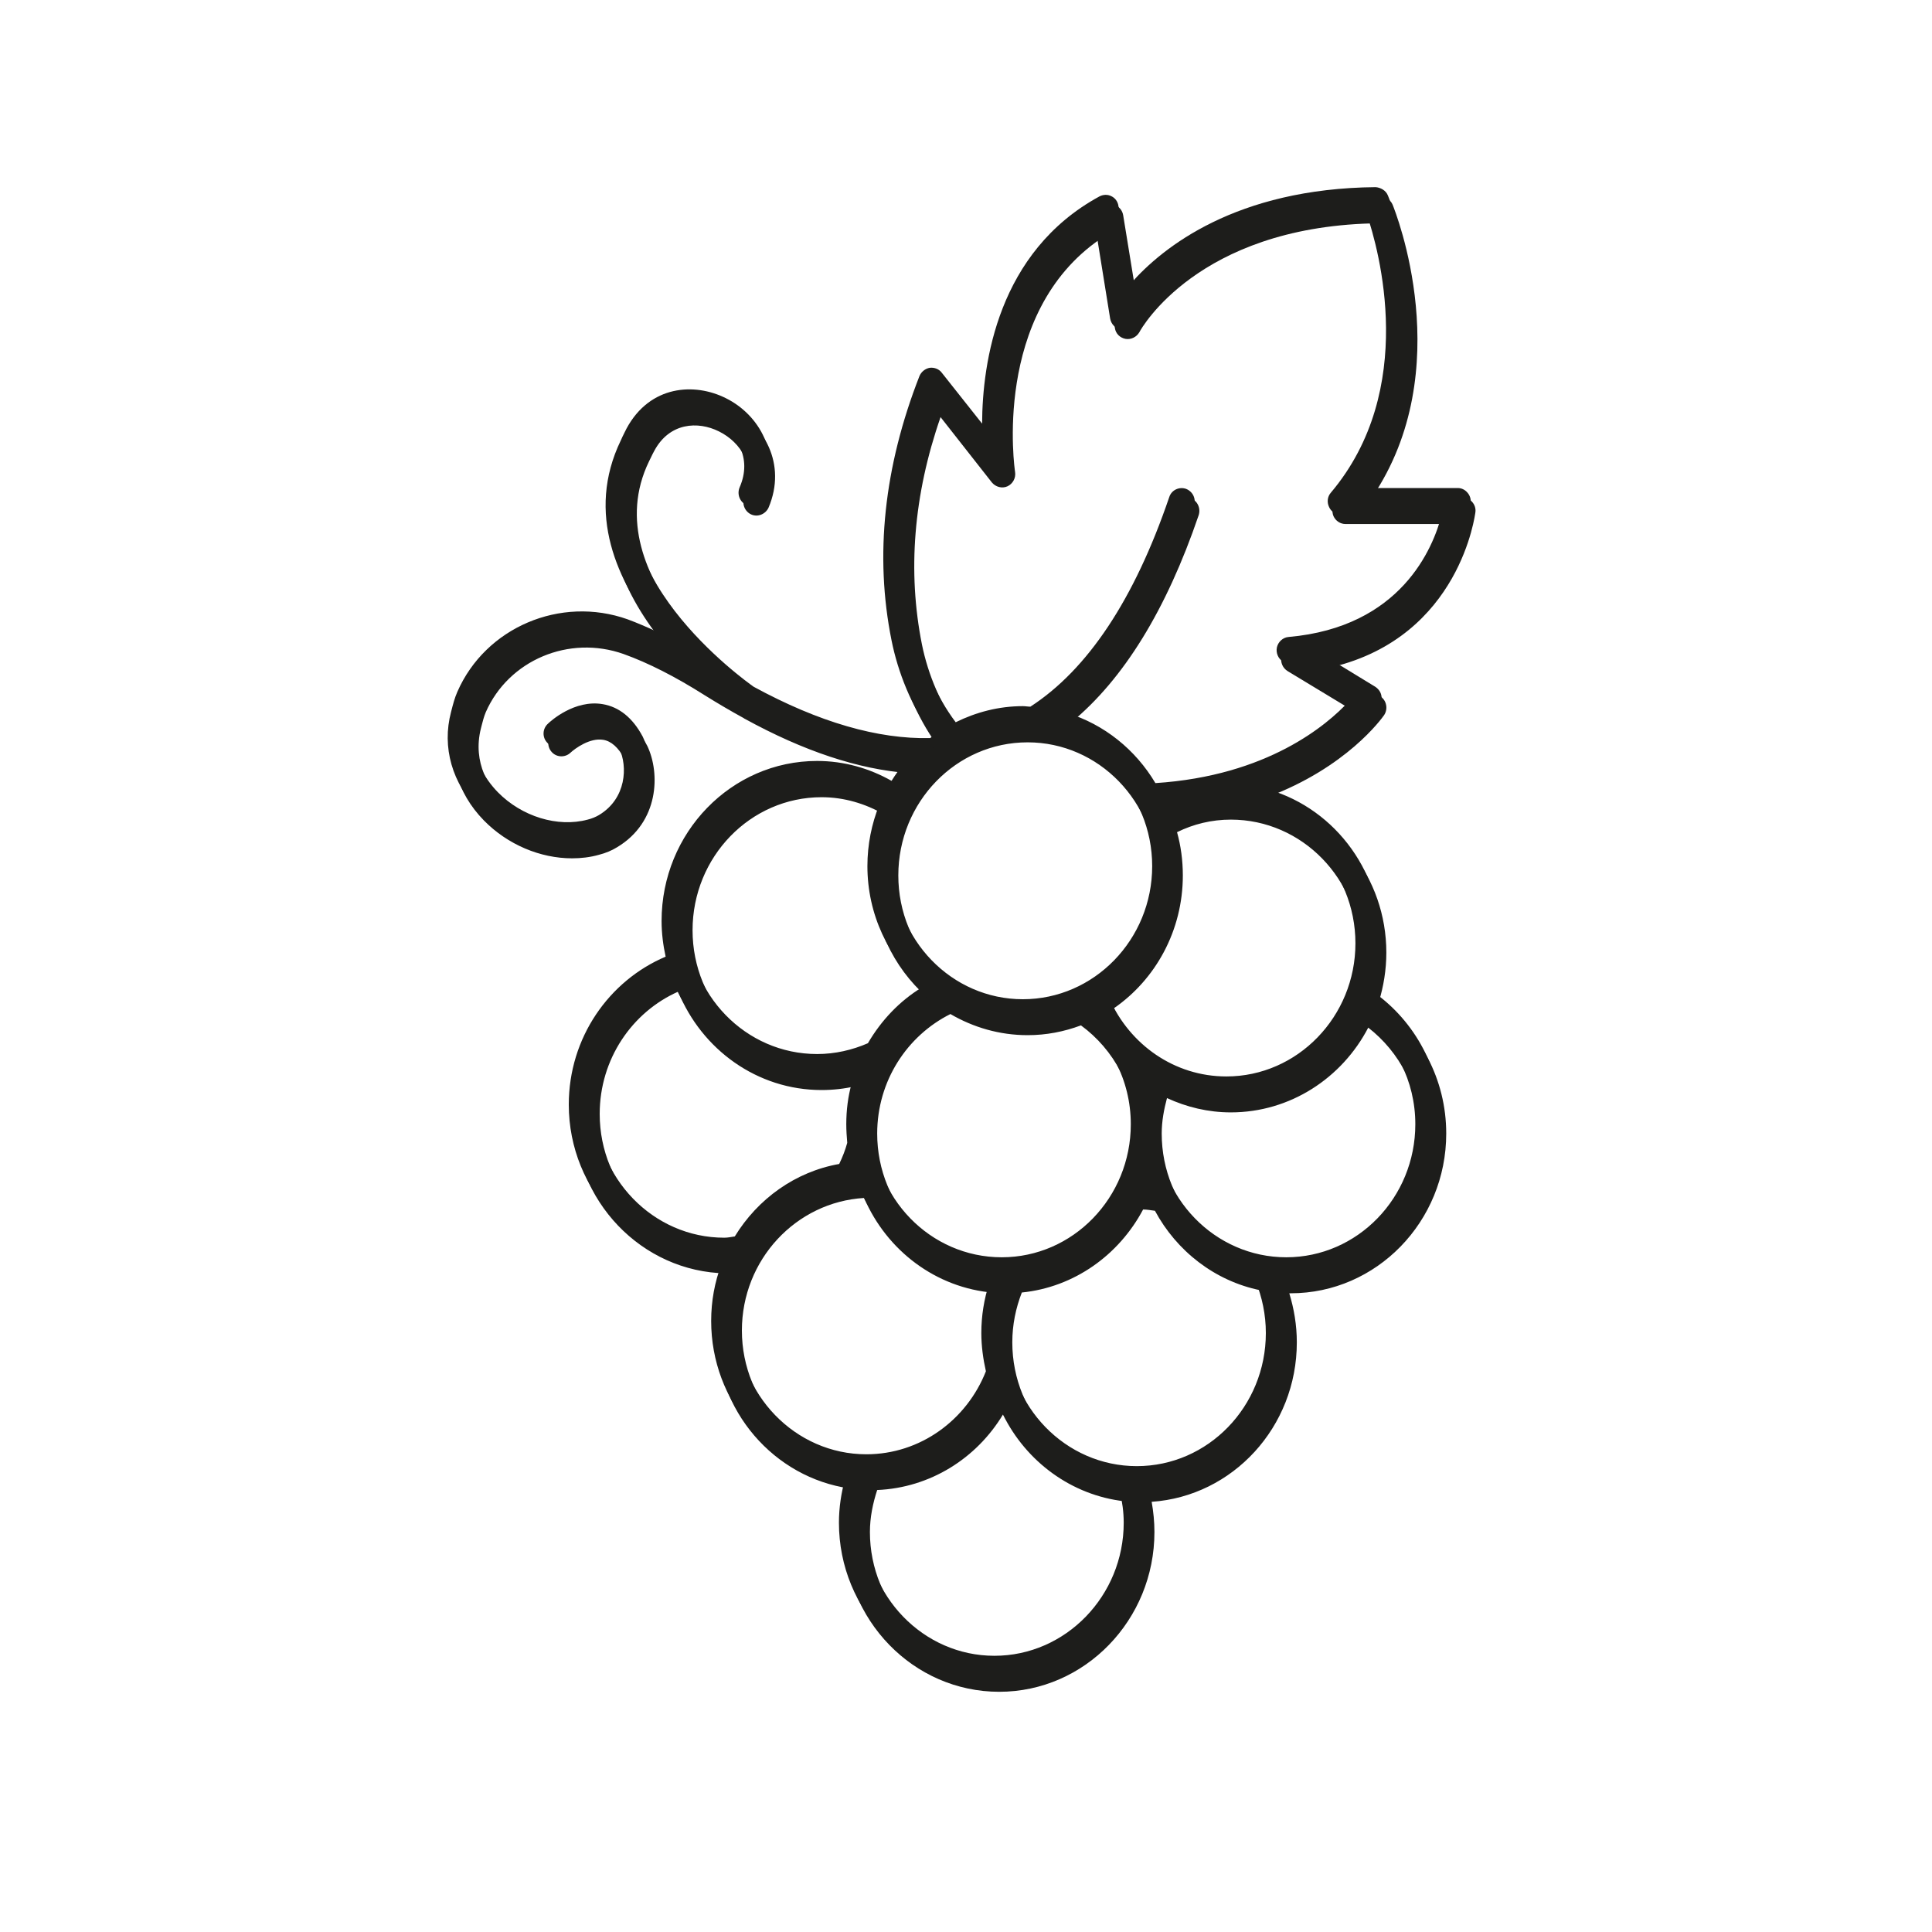
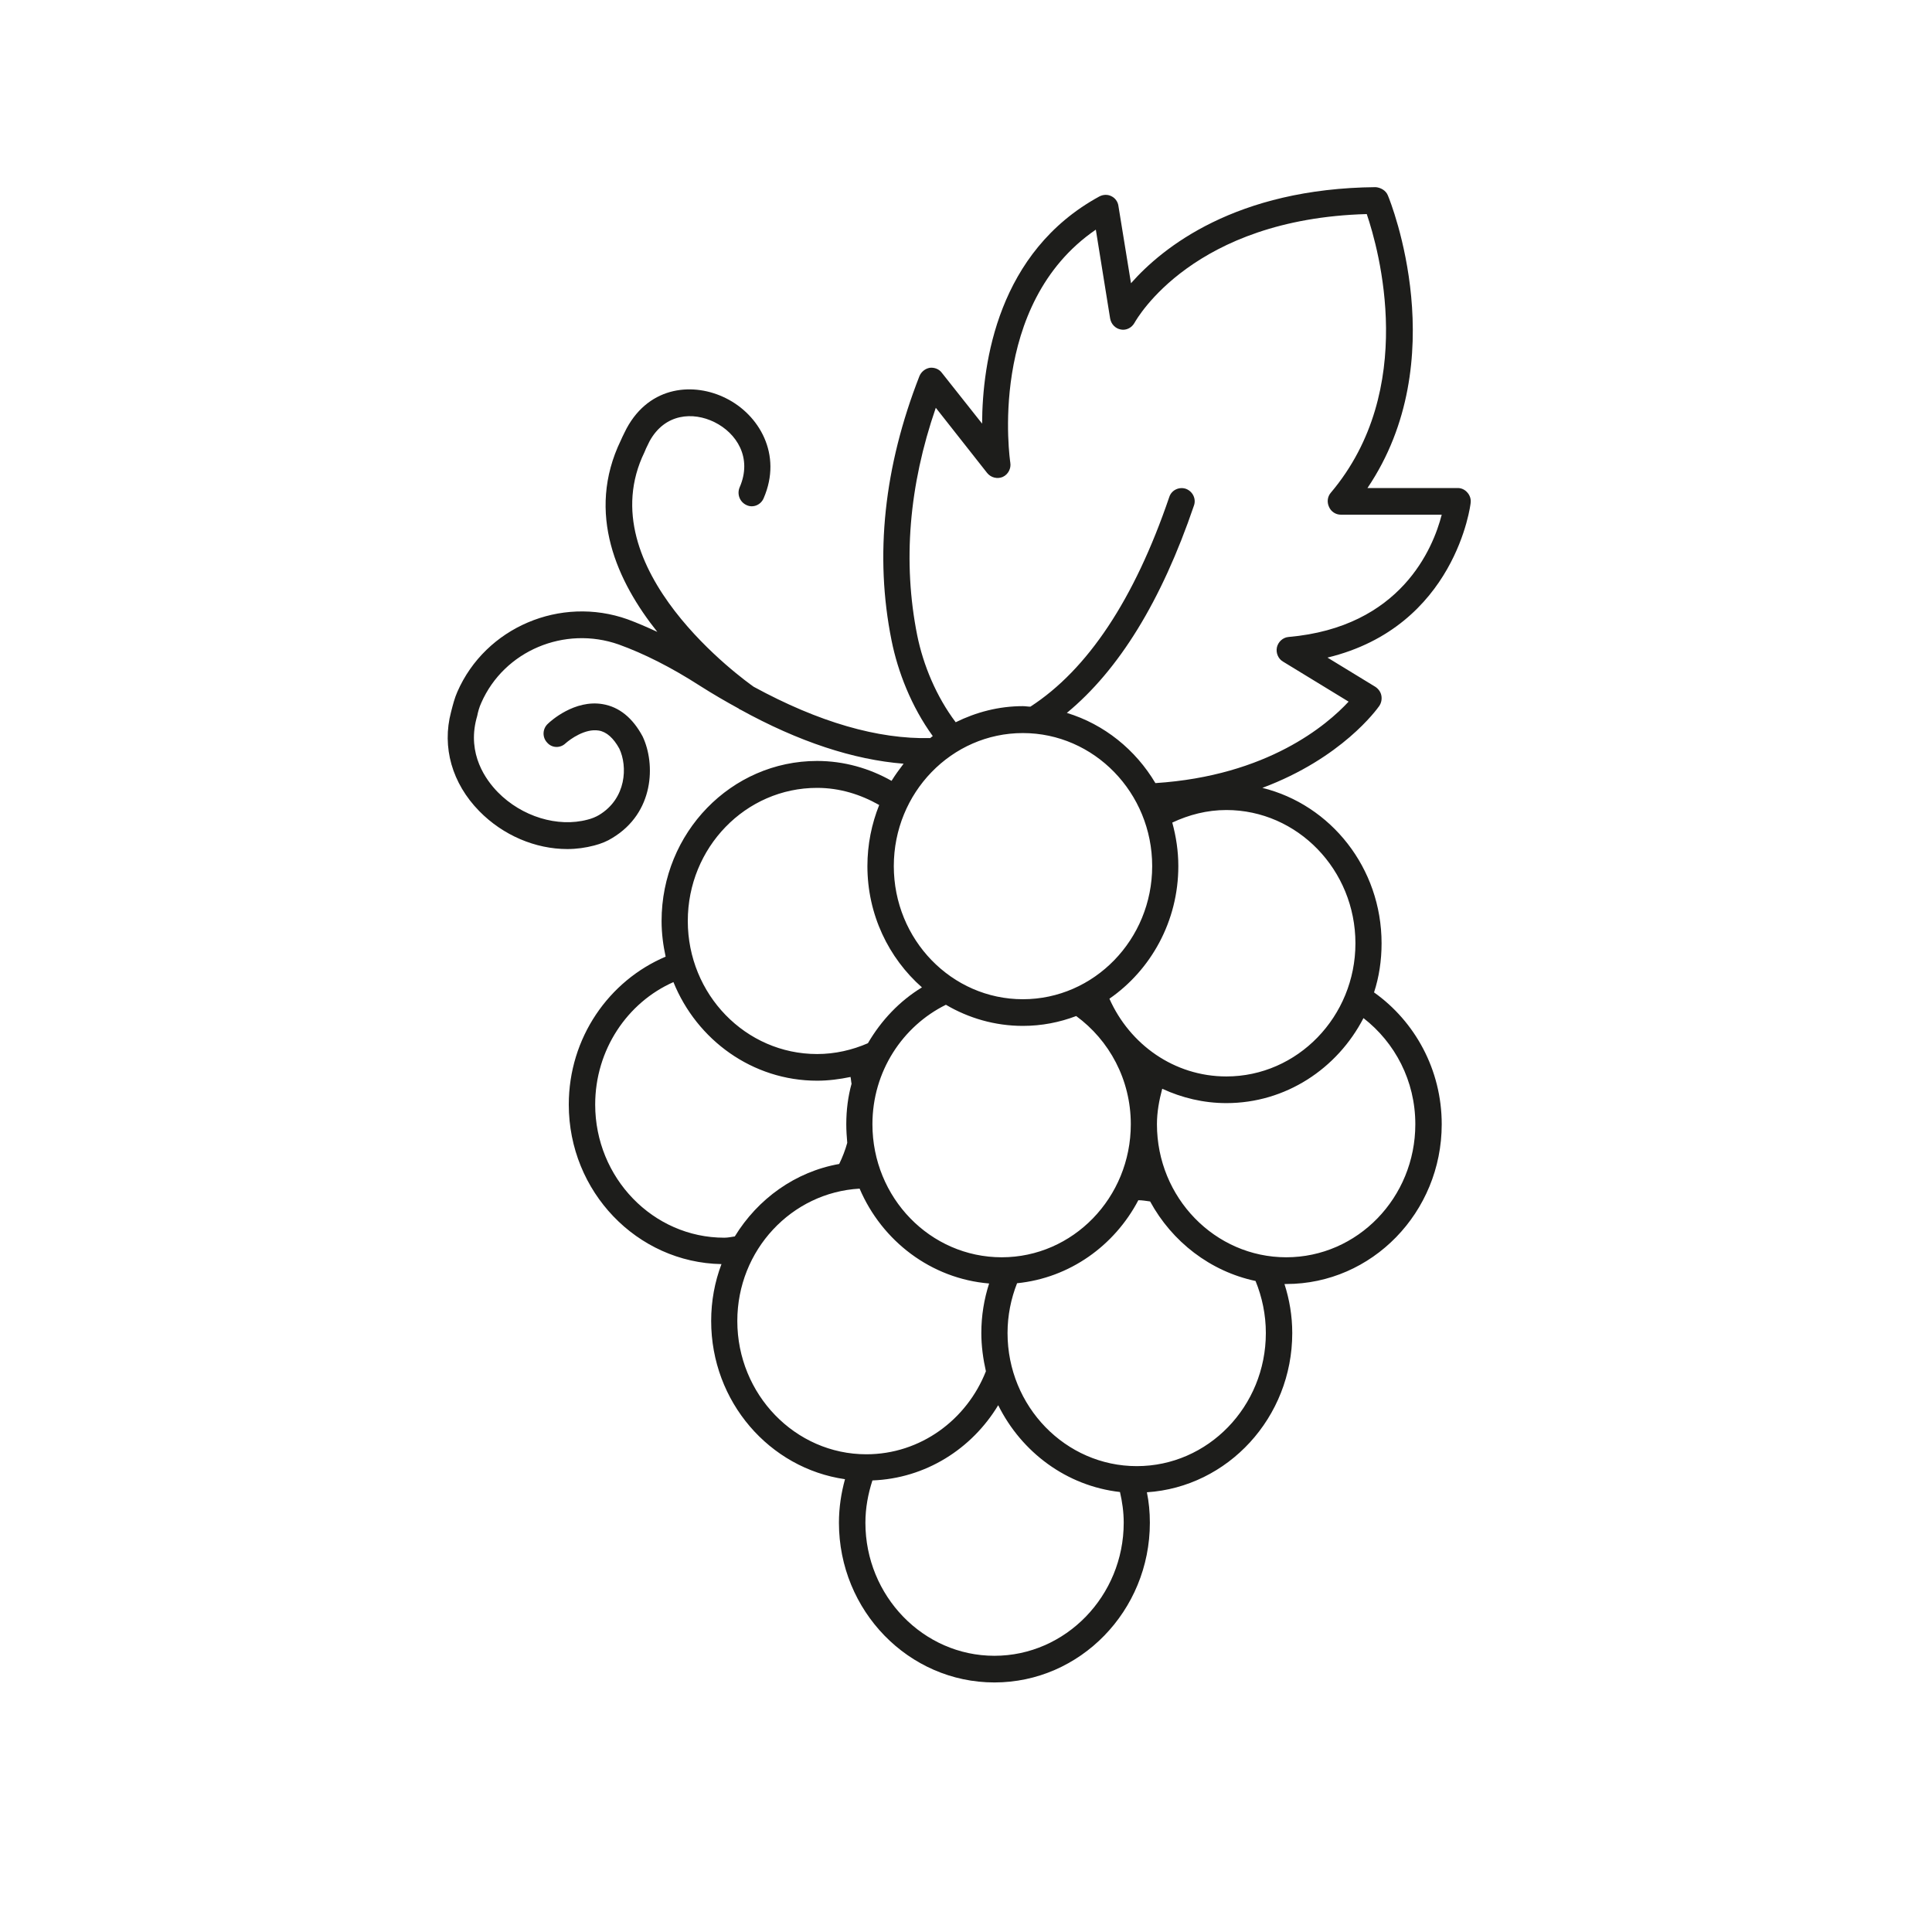
<svg xmlns="http://www.w3.org/2000/svg" width="40" zoomAndPan="magnify" viewBox="0 0 30 30" height="40" preserveAspectRatio="xMidYMid meet" version="1.2">
  <defs>
    <clipPath id="8f85491de2">
      <path d="M 6.871 2.902 L 22.84 2.902 L 22.84 26.129 L 6.871 26.129 Z M 6.871 2.902 " />
    </clipPath>
    <clipPath id="957b73ed30">
-       <path d="M 7 3.047 L 22.91 3.047 L 22.91 26.273 L 7 26.273 Z M 7 3.047 " />
+       <path d="M 7 3.047 L 22.91 3.047 L 22.91 26.273 Z M 7 3.047 " />
    </clipPath>
  </defs>
  <g id="b7fedd5ad8">
    <g clip-rule="nonzero" clip-path="url(#8f85491de2)">
      <path style=" stroke:none;fill-rule:nonzero;fill:#1d1d1b;fill-opacity:1;" d="M 21.336 15.41 C 21.414 15.172 21.453 14.914 21.453 14.648 C 21.453 13.477 20.664 12.496 19.602 12.234 C 20.836 11.773 21.379 11.016 21.418 10.961 C 21.449 10.914 21.461 10.855 21.449 10.797 C 21.438 10.742 21.402 10.695 21.355 10.664 L 20.613 10.211 C 22.605 9.73 22.836 7.828 22.836 7.809 C 22.844 7.75 22.824 7.691 22.785 7.648 C 22.746 7.602 22.691 7.578 22.637 7.578 L 21.234 7.578 C 22.574 5.594 21.598 3.145 21.551 3.035 C 21.52 2.957 21.441 2.914 21.363 2.906 C 19.188 2.926 18.051 3.844 17.562 4.398 L 17.367 3.199 C 17.359 3.133 17.316 3.074 17.258 3.047 C 17.199 3.016 17.129 3.02 17.07 3.051 C 15.496 3.91 15.254 5.629 15.25 6.578 L 14.625 5.789 C 14.582 5.73 14.508 5.703 14.438 5.711 C 14.367 5.723 14.305 5.773 14.277 5.84 C 13.727 7.246 13.578 8.625 13.844 9.945 C 13.941 10.43 14.152 10.973 14.484 11.43 C 14.469 11.441 14.457 11.449 14.445 11.461 C 13.633 11.48 12.715 11.215 11.703 10.664 C 11.582 10.578 9.125 8.832 10.008 7.02 L 10.031 6.965 C 10.051 6.926 10.07 6.887 10.086 6.852 C 10.324 6.418 10.762 6.391 11.094 6.555 C 11.434 6.723 11.688 7.105 11.484 7.57 C 11.441 7.676 11.488 7.797 11.594 7.844 C 11.695 7.891 11.816 7.84 11.859 7.734 C 12.152 7.055 11.785 6.438 11.273 6.184 C 10.785 5.938 10.094 5.98 9.73 6.652 C 9.707 6.695 9.688 6.738 9.664 6.785 L 9.641 6.836 C 9.09 7.973 9.59 9.039 10.207 9.812 C 10.047 9.738 9.895 9.672 9.746 9.617 C 8.703 9.246 7.539 9.742 7.102 10.742 C 7.059 10.84 7.035 10.934 7.004 11.055 C 6.859 11.602 7.02 12.164 7.441 12.594 C 7.812 12.973 8.316 13.184 8.809 13.184 C 8.953 13.184 9.094 13.164 9.227 13.129 C 9.332 13.102 9.43 13.062 9.508 13.012 C 10.16 12.621 10.18 11.863 9.98 11.438 C 9.824 11.145 9.613 10.977 9.359 10.934 C 8.922 10.859 8.547 11.199 8.508 11.238 C 8.422 11.316 8.418 11.449 8.496 11.531 C 8.57 11.617 8.699 11.621 8.781 11.543 C 8.855 11.477 9.086 11.309 9.297 11.344 C 9.418 11.363 9.527 11.461 9.617 11.625 C 9.746 11.898 9.73 12.398 9.301 12.656 C 9.254 12.684 9.191 12.711 9.125 12.727 C 8.66 12.852 8.102 12.68 7.73 12.301 C 7.543 12.109 7.254 11.711 7.398 11.16 L 7.41 11.117 C 7.422 11.055 7.441 10.984 7.473 10.914 C 7.828 10.105 8.766 9.711 9.609 10.008 C 9.996 10.148 10.418 10.359 10.867 10.648 C 11.07 10.777 11.273 10.895 11.473 11.004 C 11.477 11.008 11.484 11.012 11.484 11.016 C 11.488 11.016 11.488 11.016 11.492 11.016 C 12.406 11.52 13.254 11.797 14.031 11.859 C 13.965 11.945 13.902 12.031 13.844 12.125 C 13.5 11.93 13.105 11.816 12.688 11.816 C 11.355 11.816 10.273 12.93 10.273 14.301 C 10.273 14.492 10.297 14.676 10.336 14.855 C 9.457 15.227 8.832 16.113 8.832 17.152 C 8.832 18.504 9.891 19.605 11.203 19.629 C 11.098 19.906 11.043 20.203 11.043 20.512 C 11.043 21.766 11.949 22.801 13.121 22.969 C 13.062 23.184 13.027 23.41 13.027 23.645 C 13.027 25.012 14.109 26.125 15.441 26.125 C 16.773 26.125 17.855 25.012 17.855 23.645 C 17.855 23.48 17.84 23.324 17.809 23.172 C 19.066 23.09 20.066 22.012 20.066 20.699 C 20.066 20.434 20.023 20.18 19.945 19.938 C 19.957 19.938 19.965 19.938 19.973 19.938 C 21.305 19.938 22.387 18.824 22.387 17.457 C 22.387 16.609 21.969 15.859 21.336 15.41 Z M 19.656 20.699 C 19.656 21.84 18.758 22.766 17.652 22.766 C 16.547 22.766 15.645 21.84 15.645 20.699 C 15.645 20.426 15.699 20.164 15.793 19.926 C 16.609 19.844 17.305 19.344 17.676 18.637 C 17.738 18.637 17.797 18.648 17.859 18.656 C 18.199 19.281 18.793 19.742 19.496 19.891 C 19.598 20.141 19.656 20.414 19.656 20.699 Z M 17.449 23.645 C 17.449 24.781 16.547 25.711 15.441 25.711 C 14.336 25.711 13.438 24.781 13.438 23.645 C 13.438 23.414 13.48 23.195 13.547 22.988 C 14.371 22.957 15.09 22.5 15.5 21.82 C 15.863 22.551 16.562 23.074 17.391 23.168 C 17.426 23.32 17.449 23.477 17.449 23.645 Z M 13.453 22.582 C 12.348 22.582 11.449 21.652 11.449 20.512 C 11.449 19.41 12.293 18.516 13.348 18.457 C 13.695 19.27 14.457 19.855 15.359 19.93 C 15.281 20.172 15.238 20.43 15.238 20.699 C 15.238 20.902 15.266 21.102 15.309 21.293 C 15.012 22.047 14.293 22.582 13.453 22.582 Z M 9.242 17.152 C 9.242 16.301 9.742 15.566 10.457 15.25 C 10.82 16.148 11.684 16.781 12.688 16.781 C 12.863 16.781 13.039 16.758 13.207 16.723 C 13.215 16.758 13.215 16.793 13.223 16.828 C 13.168 17.027 13.141 17.238 13.141 17.457 C 13.141 17.555 13.148 17.652 13.156 17.746 C 13.125 17.859 13.082 17.969 13.031 18.074 C 12.348 18.195 11.766 18.617 11.41 19.199 C 11.355 19.207 11.305 19.219 11.246 19.219 C 10.141 19.219 9.242 18.289 9.242 17.152 Z M 10.68 14.301 C 10.68 13.16 11.578 12.234 12.688 12.234 C 13.039 12.234 13.363 12.336 13.652 12.5 C 13.535 12.793 13.469 13.113 13.469 13.449 C 13.469 14.199 13.797 14.875 14.316 15.332 C 13.969 15.543 13.684 15.844 13.477 16.199 C 13.234 16.305 12.965 16.367 12.688 16.367 C 11.578 16.367 10.68 15.441 10.68 14.301 Z M 19.043 16.715 C 18.234 16.715 17.543 16.219 17.227 15.508 C 17.871 15.062 18.297 14.305 18.297 13.449 C 18.297 13.215 18.262 12.988 18.203 12.773 C 18.461 12.652 18.742 12.578 19.043 12.578 C 20.148 12.578 21.047 13.508 21.047 14.648 C 21.047 15.785 20.148 16.715 19.043 16.715 Z M 15.555 19.523 C 14.445 19.523 13.547 18.598 13.547 17.457 C 13.547 16.637 14.016 15.934 14.688 15.602 C 15.039 15.809 15.449 15.93 15.883 15.93 C 16.176 15.93 16.453 15.875 16.711 15.777 C 17.223 16.152 17.559 16.762 17.559 17.457 C 17.559 18.598 16.66 19.523 15.555 19.523 Z M 15.883 11.383 C 16.988 11.383 17.891 12.309 17.891 13.449 C 17.891 14.59 16.988 15.516 15.883 15.516 C 14.777 15.516 13.879 14.59 13.879 13.449 C 13.879 12.309 14.777 11.383 15.883 11.383 Z M 17.965 17.457 C 17.965 17.266 18 17.082 18.047 16.906 C 18.352 17.047 18.688 17.129 19.043 17.129 C 19.965 17.129 20.766 16.594 21.172 15.809 C 21.66 16.188 21.977 16.781 21.977 17.457 C 21.977 18.598 21.078 19.523 19.973 19.523 C 18.867 19.523 17.965 18.598 17.965 17.457 Z M 14.242 9.863 C 14.016 8.727 14.113 7.543 14.531 6.332 L 15.328 7.344 C 15.387 7.418 15.488 7.441 15.57 7.406 C 15.656 7.367 15.703 7.273 15.688 7.184 C 15.684 7.156 15.32 4.727 17.016 3.566 L 17.238 4.945 C 17.254 5.035 17.32 5.102 17.406 5.117 C 17.488 5.133 17.574 5.09 17.617 5.012 C 17.656 4.945 18.531 3.398 21.223 3.324 C 21.41 3.875 22.02 6.047 20.664 7.652 C 20.613 7.711 20.602 7.797 20.637 7.871 C 20.668 7.945 20.742 7.992 20.82 7.992 L 22.387 7.992 C 22.254 8.512 21.754 9.738 20.008 9.891 C 19.922 9.898 19.848 9.965 19.828 10.051 C 19.809 10.137 19.848 10.23 19.922 10.273 L 20.941 10.895 C 20.609 11.254 19.684 12.047 17.941 12.16 C 17.633 11.641 17.145 11.246 16.566 11.07 C 17.375 10.402 18.035 9.332 18.539 7.852 C 18.578 7.746 18.52 7.629 18.414 7.59 C 18.309 7.555 18.191 7.609 18.156 7.719 C 17.613 9.312 16.887 10.398 16 10.973 C 15.961 10.973 15.922 10.965 15.883 10.965 C 15.508 10.965 15.156 11.059 14.84 11.215 C 14.539 10.816 14.336 10.328 14.242 9.863 Z M 14.242 9.863 " />
    </g>
    <g clip-rule="nonzero" clip-path="url(#957b73ed30)">
-       <path style=" stroke:none;fill-rule:nonzero;fill:#1d1d1b;fill-opacity:1;" d="M 21.41 15.559 C 21.484 15.316 21.527 15.059 21.527 14.793 C 21.527 13.621 20.734 12.641 19.676 12.379 C 20.91 11.918 21.453 11.16 21.492 11.105 C 21.523 11.059 21.535 11 21.523 10.945 C 21.512 10.887 21.477 10.84 21.43 10.809 L 20.684 10.359 C 22.68 9.879 22.906 7.973 22.91 7.953 C 22.918 7.895 22.898 7.836 22.859 7.793 C 22.82 7.75 22.766 7.723 22.707 7.723 L 21.305 7.723 C 22.648 5.738 21.668 3.289 21.625 3.18 C 21.594 3.102 21.516 3.059 21.434 3.055 C 19.262 3.07 18.125 3.988 17.637 4.547 L 17.441 3.344 C 17.43 3.277 17.391 3.223 17.332 3.191 C 17.273 3.16 17.203 3.164 17.145 3.195 C 15.57 4.059 15.324 5.773 15.32 6.723 L 14.699 5.934 C 14.656 5.875 14.582 5.848 14.512 5.859 C 14.438 5.867 14.379 5.918 14.352 5.984 C 13.797 7.391 13.652 8.77 13.918 10.09 C 14.012 10.574 14.223 11.117 14.555 11.574 C 14.543 11.586 14.531 11.594 14.52 11.605 C 13.707 11.629 12.789 11.363 11.773 10.809 C 11.656 10.723 9.199 8.977 10.078 7.164 L 10.105 7.109 C 10.125 7.07 10.141 7.031 10.16 7 C 10.395 6.562 10.836 6.535 11.164 6.699 C 11.504 6.867 11.758 7.25 11.559 7.715 C 11.516 7.82 11.562 7.941 11.664 7.988 C 11.766 8.035 11.887 7.984 11.934 7.883 C 12.223 7.199 11.855 6.582 11.344 6.328 C 10.855 6.082 10.164 6.129 9.805 6.801 C 9.781 6.84 9.758 6.883 9.738 6.93 L 9.715 6.98 C 9.16 8.117 9.66 9.184 10.277 9.957 C 10.121 9.883 9.965 9.816 9.816 9.762 C 8.777 9.395 7.613 9.887 7.172 10.891 C 7.129 10.988 7.105 11.078 7.078 11.199 C 6.934 11.746 7.094 12.309 7.512 12.738 C 7.883 13.117 8.391 13.328 8.883 13.328 C 9.023 13.328 9.164 13.312 9.301 13.273 C 9.406 13.246 9.5 13.207 9.582 13.156 C 10.234 12.766 10.254 12.008 10.051 11.582 C 9.895 11.289 9.688 11.121 9.434 11.078 C 8.996 11.004 8.621 11.348 8.578 11.387 C 8.496 11.461 8.492 11.594 8.566 11.676 C 8.641 11.762 8.773 11.766 8.855 11.691 C 8.93 11.621 9.16 11.453 9.367 11.488 C 9.492 11.508 9.602 11.609 9.691 11.773 C 9.816 12.043 9.805 12.543 9.375 12.801 C 9.324 12.832 9.266 12.855 9.195 12.875 C 8.734 12.996 8.176 12.824 7.801 12.445 C 7.617 12.254 7.328 11.855 7.469 11.305 L 7.48 11.262 C 7.496 11.203 7.512 11.133 7.543 11.059 C 7.898 10.25 8.836 9.855 9.684 10.156 C 10.066 10.293 10.488 10.508 10.938 10.793 C 11.145 10.922 11.344 11.039 11.543 11.148 C 11.547 11.152 11.559 11.156 11.559 11.16 C 11.559 11.16 11.562 11.16 11.562 11.16 C 12.48 11.664 13.328 11.945 14.102 12.004 C 14.035 12.09 13.973 12.176 13.918 12.27 C 13.574 12.074 13.18 11.965 12.758 11.965 C 11.426 11.965 10.344 13.078 10.344 14.445 C 10.344 14.637 10.367 14.82 10.406 15 C 9.527 15.371 8.906 16.258 8.906 17.297 C 8.906 18.648 9.965 19.75 11.273 19.773 C 11.172 20.051 11.113 20.348 11.113 20.66 C 11.113 21.91 12.02 22.945 13.195 23.113 C 13.137 23.328 13.102 23.555 13.102 23.789 C 13.102 25.156 14.184 26.27 15.516 26.27 C 16.844 26.27 17.926 25.156 17.926 23.789 C 17.926 23.629 17.91 23.473 17.883 23.32 C 19.141 23.234 20.137 22.16 20.137 20.844 C 20.137 20.578 20.094 20.324 20.02 20.082 C 20.027 20.082 20.035 20.082 20.043 20.082 C 21.375 20.082 22.457 18.969 22.457 17.602 C 22.457 16.754 22.043 16.004 21.41 15.559 Z M 19.73 20.844 C 19.73 21.984 18.832 22.914 17.723 22.914 C 16.617 22.914 15.719 21.984 15.719 20.844 C 15.719 20.57 15.773 20.312 15.867 20.07 C 16.68 19.988 17.375 19.488 17.75 18.781 C 17.812 18.781 17.871 18.793 17.934 18.801 C 18.27 19.426 18.863 19.891 19.57 20.035 C 19.672 20.285 19.73 20.559 19.73 20.844 Z M 17.52 23.789 C 17.52 24.926 16.621 25.855 15.516 25.855 C 14.41 25.855 13.508 24.926 13.508 23.789 C 13.508 23.559 13.555 23.34 13.621 23.137 C 14.445 23.102 15.164 22.645 15.574 21.965 C 15.934 22.695 16.637 23.219 17.461 23.312 C 17.496 23.465 17.52 23.625 17.52 23.789 Z M 13.527 22.727 C 12.422 22.727 11.52 21.797 11.52 20.66 C 11.52 19.559 12.363 18.664 13.418 18.602 C 13.77 19.418 14.531 20 15.434 20.074 C 15.355 20.316 15.312 20.574 15.312 20.844 C 15.312 21.051 15.336 21.246 15.383 21.438 C 15.082 22.191 14.367 22.727 13.527 22.727 Z M 9.312 17.297 C 9.312 16.445 9.816 15.715 10.531 15.398 C 10.895 16.293 11.754 16.926 12.758 16.926 C 12.938 16.926 13.113 16.906 13.281 16.867 C 13.289 16.902 13.289 16.938 13.293 16.973 C 13.242 17.176 13.211 17.383 13.211 17.602 C 13.211 17.699 13.219 17.797 13.23 17.895 C 13.195 18.004 13.156 18.113 13.105 18.219 C 12.422 18.344 11.84 18.762 11.484 19.348 C 11.43 19.352 11.375 19.363 11.32 19.363 C 10.215 19.363 9.312 18.438 9.312 17.297 Z M 10.754 14.445 C 10.754 13.305 11.652 12.379 12.758 12.379 C 13.109 12.379 13.438 12.48 13.727 12.645 C 13.609 12.938 13.543 13.258 13.543 13.594 C 13.543 14.348 13.871 15.02 14.387 15.477 C 14.043 15.688 13.754 15.988 13.551 16.344 C 13.305 16.453 13.039 16.512 12.758 16.512 C 11.652 16.512 10.754 15.586 10.754 14.445 Z M 19.113 16.859 C 18.309 16.859 17.617 16.363 17.297 15.656 C 17.941 15.211 18.367 14.453 18.367 13.594 C 18.367 13.359 18.336 13.133 18.277 12.922 C 18.531 12.797 18.812 12.727 19.113 12.727 C 20.219 12.727 21.121 13.652 21.121 14.793 C 21.121 15.93 20.219 16.859 19.113 16.859 Z M 15.625 19.668 C 14.52 19.668 13.621 18.742 13.621 17.602 C 13.621 16.785 14.086 16.082 14.758 15.746 C 15.113 15.953 15.52 16.074 15.957 16.074 C 16.246 16.074 16.523 16.02 16.785 15.922 C 17.297 16.297 17.633 16.906 17.633 17.602 C 17.633 18.742 16.73 19.668 15.625 19.668 Z M 15.957 11.527 C 17.062 11.527 17.961 12.453 17.961 13.594 C 17.961 14.734 17.062 15.66 15.957 15.66 C 14.848 15.66 13.949 14.734 13.949 13.594 C 13.949 12.453 14.848 11.527 15.957 11.527 Z M 18.039 17.602 C 18.039 17.41 18.074 17.227 18.121 17.051 C 18.426 17.191 18.758 17.273 19.113 17.273 C 20.035 17.273 20.84 16.738 21.246 15.957 C 21.73 16.332 22.051 16.926 22.051 17.602 C 22.051 18.742 21.152 19.668 20.043 19.668 C 18.938 19.668 18.039 18.742 18.039 17.602 Z M 14.316 10.008 C 14.09 8.875 14.184 7.688 14.605 6.477 L 15.402 7.492 C 15.461 7.562 15.559 7.59 15.645 7.551 C 15.727 7.512 15.777 7.422 15.762 7.328 C 15.758 7.301 15.395 4.871 17.086 3.711 L 17.312 5.094 C 17.324 5.18 17.391 5.246 17.477 5.262 C 17.562 5.277 17.648 5.234 17.691 5.16 C 17.727 5.09 18.605 3.543 21.297 3.469 C 21.48 4.02 22.09 6.191 20.738 7.797 C 20.688 7.855 20.676 7.945 20.707 8.016 C 20.742 8.09 20.812 8.137 20.895 8.137 L 22.461 8.137 C 22.324 8.66 21.828 9.883 20.082 10.035 C 19.992 10.043 19.922 10.109 19.898 10.195 C 19.879 10.285 19.918 10.375 19.996 10.422 L 21.016 11.039 C 20.684 11.398 19.754 12.191 18.012 12.305 C 17.703 11.785 17.215 11.391 16.637 11.215 C 17.445 10.547 18.109 9.477 18.613 8 C 18.648 7.891 18.594 7.773 18.484 7.734 C 18.379 7.699 18.266 7.754 18.227 7.863 C 17.688 9.457 16.961 10.543 16.07 11.117 C 16.031 11.117 15.996 11.113 15.957 11.113 C 15.582 11.113 15.227 11.203 14.91 11.359 C 14.613 10.961 14.41 10.473 14.316 10.008 Z M 14.316 10.008 " />
-     </g>
+       </g>
  </g>
</svg>